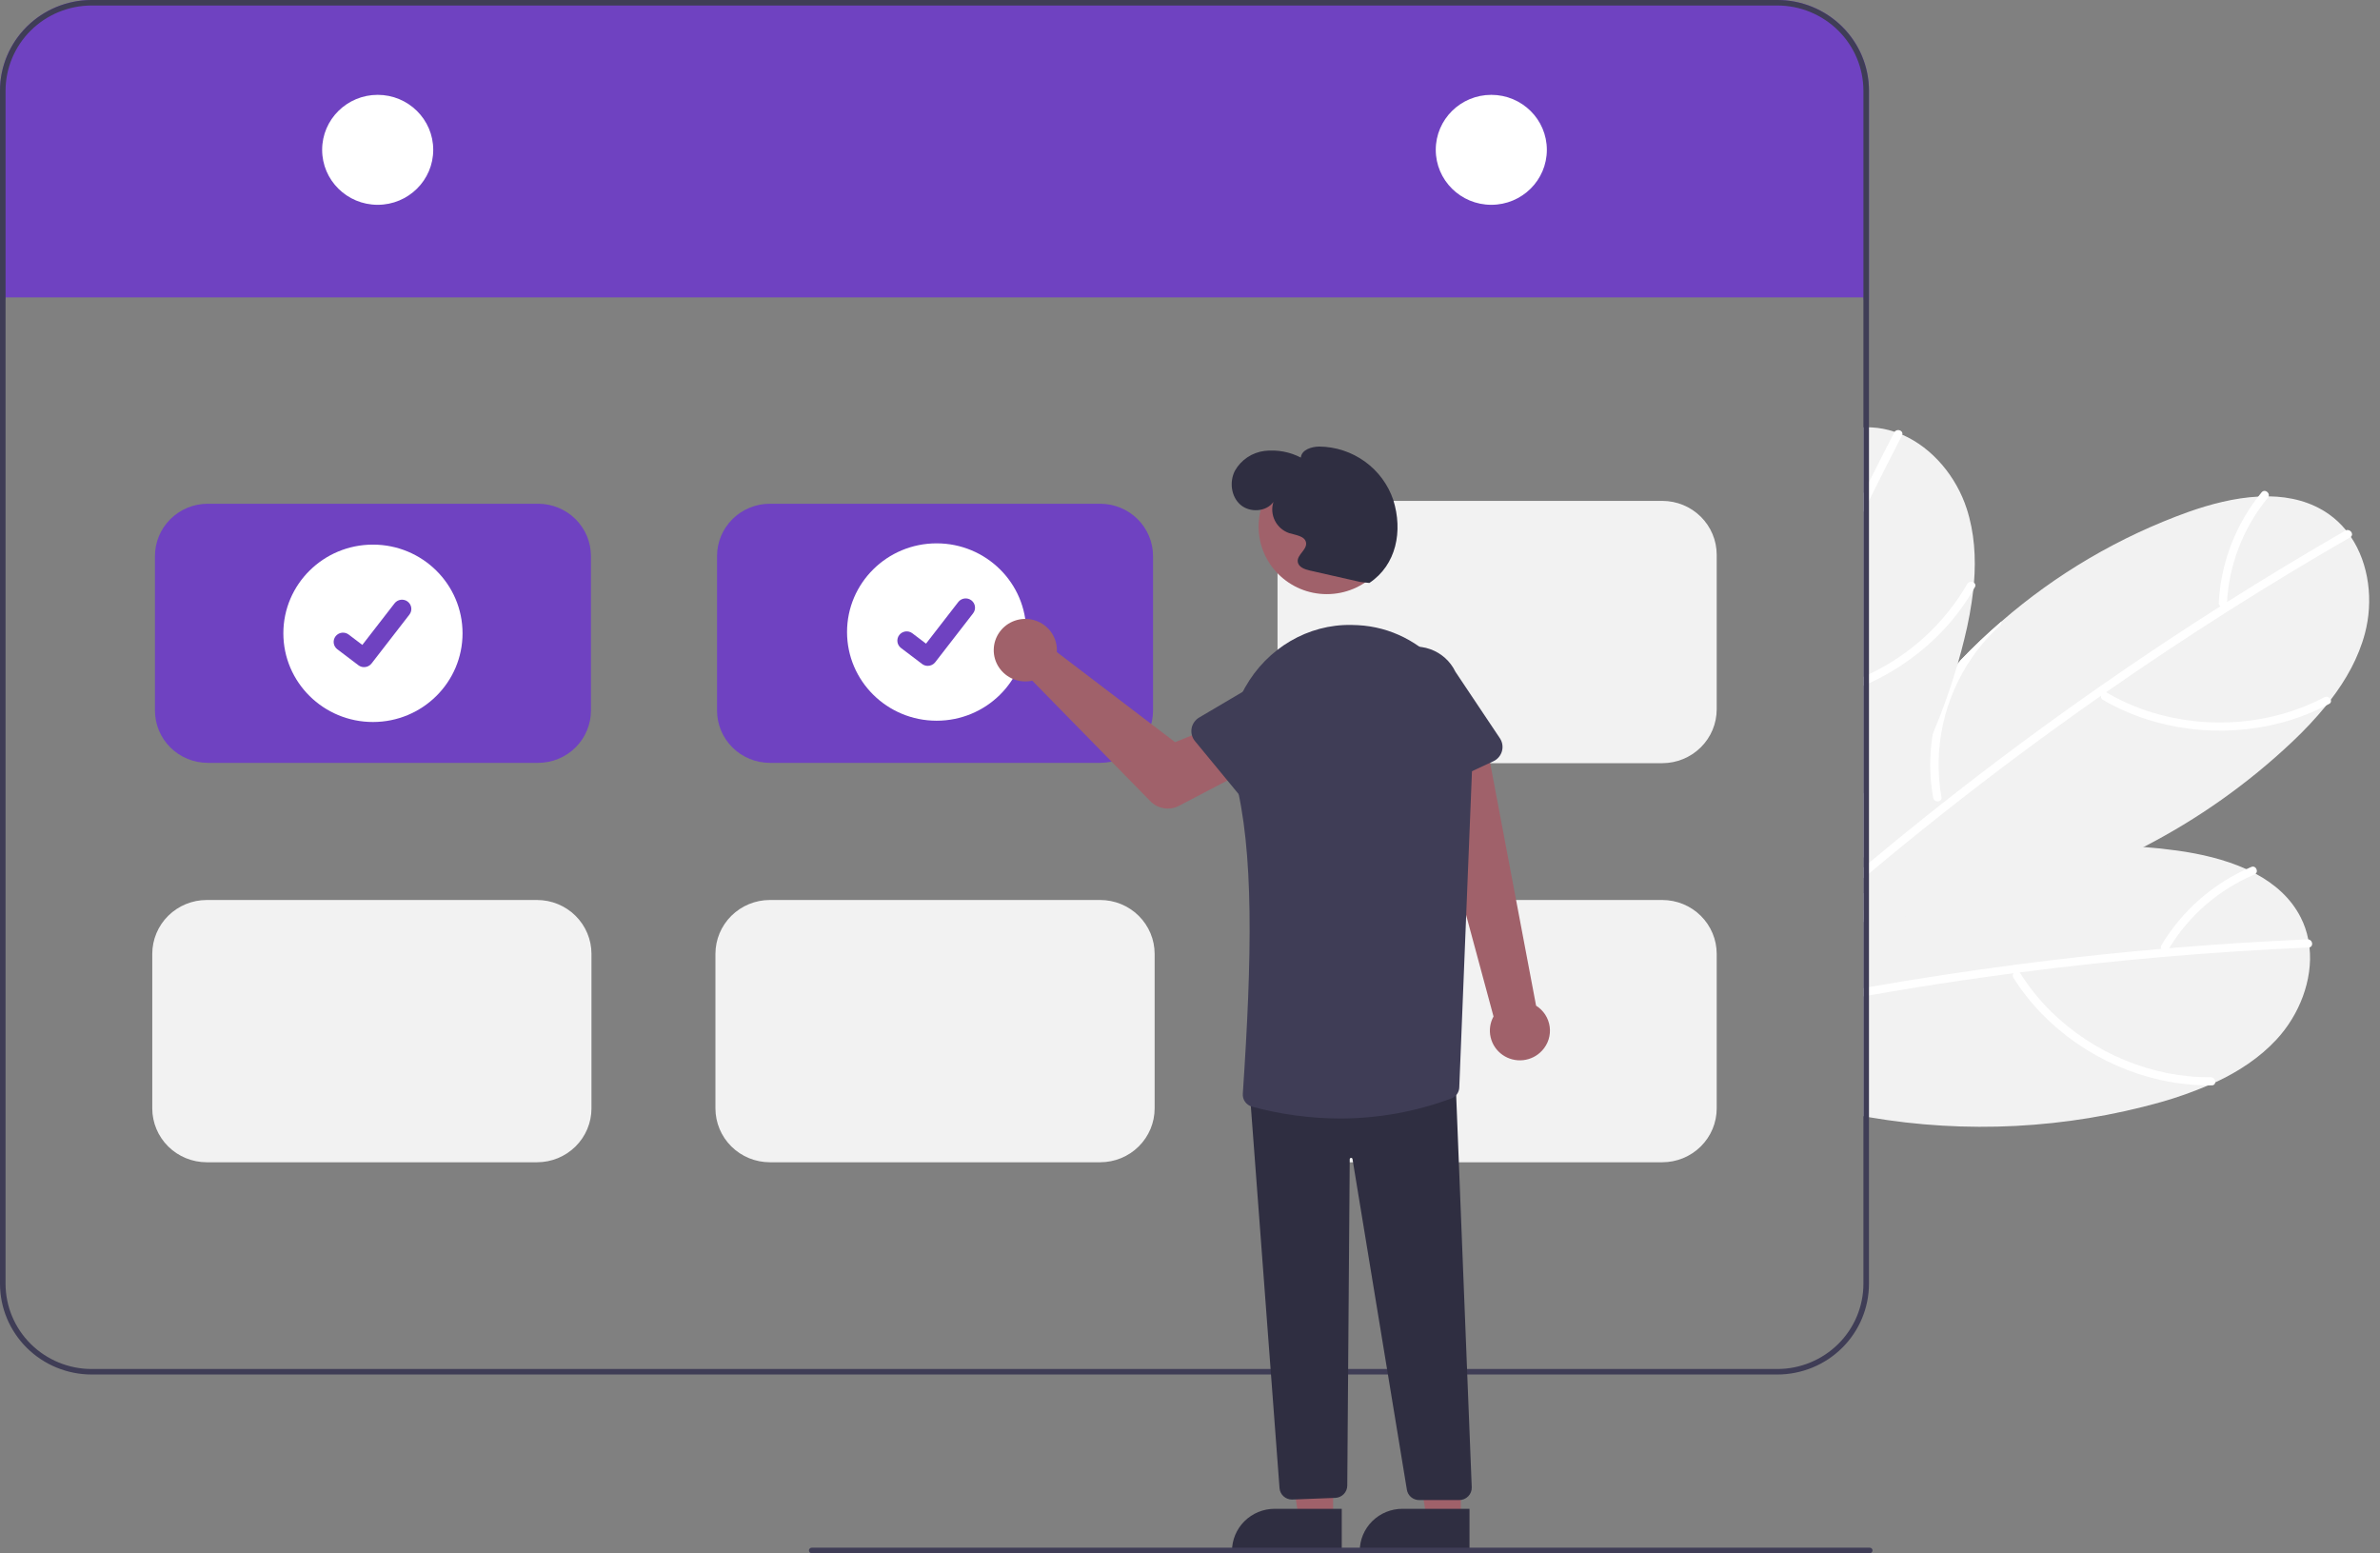
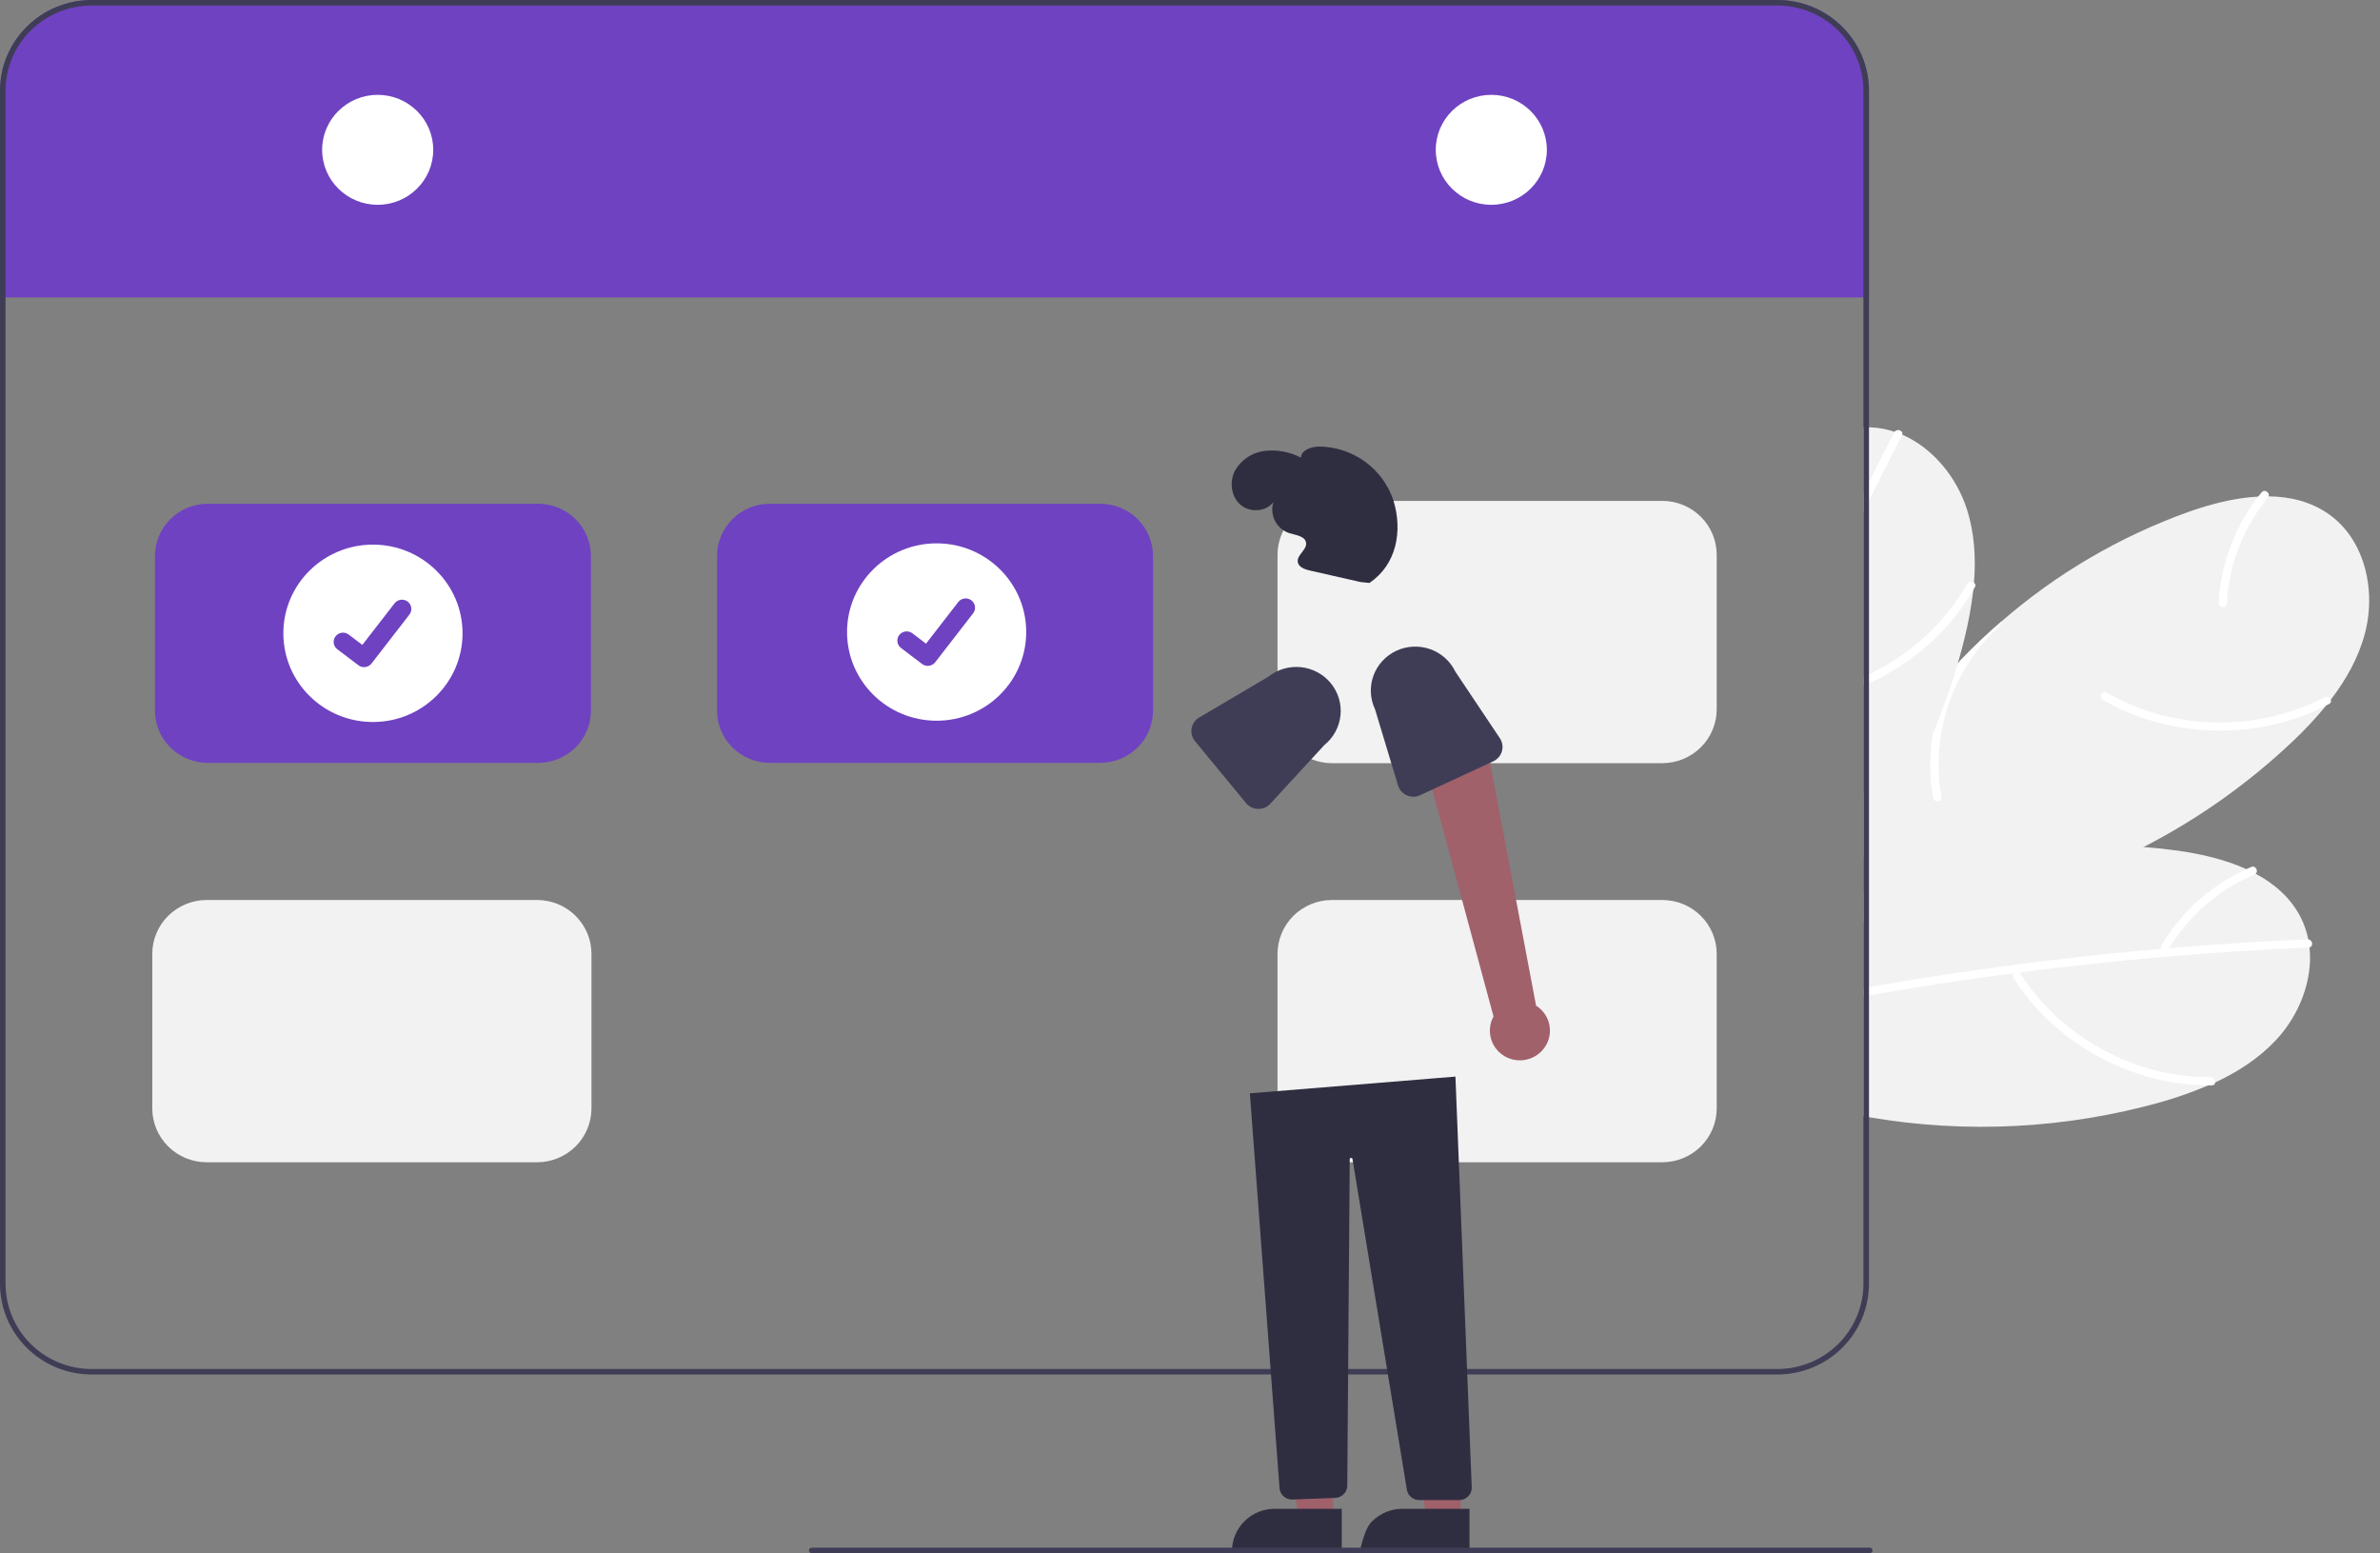
<svg xmlns="http://www.w3.org/2000/svg" width="141" height="92" viewBox="0 0 141 92" fill="none">
  <rect x="0" y="0" width="141" height="92" fill="#808080" stroke="none" />
  <g clip-path="url(#clip0_1427_2187)">
    <path d="M134.873 61.568C133.859 62.664 132.602 63.48 131.239 64.114H131.237C131.109 64.174 130.98 64.232 130.85 64.288H130.849L130.847 64.289L130.845 64.288H130.844C130.844 64.288 130.844 64.288 130.844 64.288C130.843 64.288 130.843 64.289 130.843 64.289C130.843 64.289 130.843 64.289 130.843 64.289C130.842 64.289 130.842 64.289 130.842 64.289H130.84L130.839 64.288C130.837 64.289 130.837 64.289 130.835 64.288L130.834 64.289L130.832 64.288H130.83C130.829 64.289 130.829 64.289 130.827 64.288H130.826C129.913 64.678 128.975 65.01 128.019 65.281C122.395 66.86 116.485 67.165 110.726 66.175C110.615 66.155 110.507 66.136 110.396 66.116V52.909C110.505 52.863 110.615 52.818 110.726 52.774C111.445 52.479 112.172 52.208 112.909 51.961C113.968 51.603 115.043 51.296 116.132 51.04C119.685 50.188 123.352 49.895 126.997 50.17C127.66 50.219 128.321 50.29 128.981 50.382C130.362 50.572 131.809 50.904 133.083 51.481H133.084C133.27 51.567 133.453 51.657 133.634 51.753C134.766 52.36 135.72 53.196 136.303 54.34C136.512 54.751 136.662 55.189 136.75 55.641V55.645C136.783 55.801 136.806 55.959 136.824 56.115C137.031 58.043 136.224 60.106 134.873 61.568Z" fill="#F2F2F2" />
    <path d="M136.824 56.115C136.808 56.119 136.791 56.121 136.775 56.122C133.956 56.244 131.142 56.425 128.331 56.666H128.326C128.315 56.667 128.305 56.667 128.294 56.669C125.408 56.916 122.528 57.226 119.654 57.599C119.533 57.615 119.412 57.631 119.292 57.646C117.305 57.908 115.321 58.199 113.341 58.519C112.468 58.66 111.596 58.808 110.726 58.961C110.615 58.981 110.507 58.999 110.396 59.02V58.527C110.507 58.505 110.617 58.488 110.726 58.468C113.624 57.96 116.533 57.517 119.452 57.138C120.186 57.04 120.921 56.948 121.657 56.861C123.782 56.607 125.911 56.388 128.043 56.203C128.2 56.19 128.354 56.177 128.511 56.164C131.24 55.934 133.973 55.76 136.711 55.641C136.724 55.641 136.737 55.642 136.75 55.645C137.013 55.667 137.069 56.058 136.824 56.115Z" fill="white" />
    <path d="M130.972 63.808C127.461 63.833 124.002 62.36 121.518 59.921C120.818 59.23 120.2 58.462 119.678 57.63C119.511 57.364 119.119 57.657 119.285 57.921C121.214 60.982 124.427 63.163 127.969 63.965C128.974 64.19 130.003 64.299 131.035 64.289C131.35 64.287 131.284 63.806 130.972 63.808V63.808Z" fill="white" />
    <path d="M116.132 51.04C116.117 51.086 116.09 51.127 116.054 51.159C116.018 51.191 115.974 51.214 115.926 51.224C115.122 51.432 114.344 51.733 113.61 52.119C112.537 52.68 111.563 53.408 110.726 54.277C110.681 54.321 110.638 54.365 110.597 54.41C110.528 54.482 110.462 54.555 110.396 54.63V53.92C110.502 53.809 110.612 53.7 110.726 53.596C111.387 52.969 112.12 52.421 112.909 51.961C113.968 51.603 115.043 51.296 116.132 51.04Z" fill="white" />
    <path d="M133.374 51.352C131.14 52.303 129.272 53.933 128.039 56.007C128.014 56.066 128.014 56.133 128.039 56.193C128.063 56.252 128.11 56.3 128.17 56.325C128.23 56.349 128.297 56.349 128.357 56.324C128.417 56.3 128.465 56.255 128.491 56.196C129.667 54.237 131.441 52.699 133.558 51.802C133.848 51.68 133.665 51.23 133.374 51.352L133.374 51.352Z" fill="white" />
    <path d="M140.106 37.523C139.725 38.959 138.993 40.26 138.083 41.447L138.081 41.449C137.997 41.56 137.91 41.672 137.82 41.779V41.781C137.188 42.551 136.506 43.28 135.778 43.961C133.161 46.43 130.205 48.52 126.997 50.17C121.951 52.779 116.311 54.321 110.726 54.409C110.683 54.41 110.64 54.41 110.597 54.41C110.53 54.412 110.462 54.412 110.396 54.412V47.011C110.503 46.809 110.614 46.607 110.726 46.407C112.177 43.822 113.947 41.425 115.995 39.272C116.045 39.218 116.096 39.164 116.147 39.112C116.917 38.308 117.724 37.542 118.568 36.815C121.818 33.987 125.572 31.787 129.639 30.326C130.951 29.86 132.389 29.487 133.787 29.414C133.993 29.403 134.197 29.398 134.402 29.399C135.691 29.417 136.926 29.718 137.981 30.464C138.358 30.733 138.697 31.051 138.988 31.41C139.09 31.536 139.183 31.664 139.274 31.796V31.798C140.363 33.41 140.616 35.606 140.106 37.523Z" fill="#F2F2F2" />
-     <path d="M139.274 31.796V31.798C139.262 31.808 139.249 31.818 139.234 31.826C136.799 33.227 134.395 34.681 132.022 36.184C132.018 36.186 132.017 36.188 132.013 36.189C132.004 36.196 131.994 36.202 131.984 36.207C129.544 37.754 127.139 39.353 124.768 41.004C124.669 41.073 124.569 41.143 124.468 41.213C122.831 42.358 121.211 43.527 119.608 44.72C116.581 46.977 113.62 49.318 110.726 51.742C110.615 51.833 110.507 51.925 110.396 52.018V51.385C110.505 51.292 110.615 51.199 110.726 51.108C111.834 50.182 112.953 49.268 114.082 48.368C114.419 48.099 114.758 47.83 115.097 47.565C118.108 45.192 121.186 42.908 124.332 40.713H124.333C124.952 40.281 125.572 39.854 126.192 39.43C127.956 38.228 129.74 37.055 131.543 35.911C131.673 35.828 131.804 35.745 131.936 35.662C134.244 34.203 136.583 32.792 138.951 31.428C138.963 31.421 138.975 31.415 138.988 31.41C139.234 31.313 139.466 31.635 139.274 31.796Z" fill="white" />
    <path d="M137.702 41.3C134.605 42.936 130.85 43.222 127.506 42.204C126.562 41.914 125.654 41.517 124.802 41.021C124.529 40.862 124.319 41.302 124.59 41.459C127.735 43.283 131.603 43.737 135.116 42.819C136.113 42.556 137.075 42.18 137.984 41.697C138.262 41.55 137.978 41.154 137.702 41.3V41.3Z" fill="white" />
    <path d="M114.529 47.257C114.376 46.405 114.323 45.538 114.372 44.673C114.483 42.702 115.093 40.79 116.146 39.112C116.917 38.308 117.724 37.542 118.568 36.815C118.576 36.862 118.572 36.911 118.555 36.956C118.538 37.002 118.509 37.042 118.472 37.073C117.858 37.627 117.311 38.251 116.841 38.93C115.165 41.352 114.511 44.325 115.018 47.217C115.026 47.25 115.026 47.284 115.017 47.317C115.008 47.349 114.99 47.379 114.966 47.403C114.931 47.434 114.889 47.454 114.843 47.463C114.797 47.472 114.75 47.469 114.705 47.454C114.661 47.44 114.622 47.414 114.591 47.379C114.56 47.344 114.539 47.303 114.529 47.257V47.257Z" fill="white" />
    <path d="M133.984 29.165C132.453 31.033 131.563 33.337 131.445 35.74C131.451 35.804 131.482 35.863 131.532 35.904C131.581 35.946 131.645 35.966 131.71 35.961C131.774 35.955 131.833 35.923 131.875 35.875C131.917 35.826 131.938 35.763 131.934 35.699C132.056 33.424 132.905 31.246 134.359 29.479C134.558 29.237 134.184 28.922 133.984 29.165Z" fill="white" />
    <path d="M116.946 34.516V34.517C116.935 34.657 116.922 34.796 116.907 34.934V34.937C116.792 35.922 116.614 36.899 116.372 37.862C116.257 38.334 116.132 38.803 115.995 39.272C115.979 39.332 115.961 39.392 115.943 39.451V39.453C115.541 40.816 115.061 42.157 114.505 43.466C113.482 45.878 112.216 48.181 110.726 50.341C110.619 50.499 110.508 50.657 110.396 50.813V25.314C110.507 25.307 110.615 25.307 110.726 25.311C110.778 25.311 110.831 25.312 110.883 25.316C111.348 25.34 111.806 25.428 112.246 25.578C112.4 25.628 112.55 25.685 112.698 25.749C114.493 26.527 115.903 28.243 116.515 30.13C116.974 31.544 117.066 33.031 116.946 34.516Z" fill="#F2F2F2" />
    <path d="M112.698 25.749C112.694 25.765 112.688 25.78 112.68 25.794C112.014 27.076 111.362 28.364 110.726 29.658C110.615 29.881 110.505 30.106 110.396 30.329V29.222C110.505 29 110.615 28.779 110.726 28.558C111.218 27.571 111.718 26.588 112.226 25.61C112.232 25.599 112.238 25.588 112.246 25.578C112.397 25.363 112.772 25.509 112.698 25.749Z" fill="white" />
    <path d="M116.999 34.778C116.969 34.83 116.94 34.882 116.907 34.934C116.424 35.767 115.849 36.545 115.192 37.253C113.932 38.606 112.414 39.7 110.726 40.472C110.617 40.524 110.507 40.573 110.396 40.618V40.089C110.507 40.04 110.617 39.99 110.726 39.938C113.17 38.784 115.2 36.92 116.545 34.594C116.564 34.56 116.591 34.532 116.622 34.509C116.654 34.487 116.69 34.472 116.728 34.465C116.766 34.457 116.805 34.458 116.843 34.467C116.88 34.476 116.916 34.493 116.946 34.517C116.967 34.531 116.985 34.548 116.999 34.569C117.013 34.589 117.022 34.612 117.027 34.636C117.032 34.661 117.032 34.686 117.027 34.71C117.022 34.734 117.013 34.757 116.999 34.778V34.778Z" fill="white" />
    <path d="M110.725 5.373V17.749H110.396V17.617H0.329V17.749H0V5.373C0.001 3.949 0.574 2.583 1.592 1.575C2.61 0.568 3.99 0.001 5.429 0H105.296C106.735 0.001 108.116 0.568 109.133 1.575C110.151 2.583 110.724 3.949 110.725 5.373V5.373Z" fill="#6F42C1" />
    <path d="M105.296 0H5.429C3.99 0.001 2.61 0.568 1.592 1.575C0.574 2.583 0.001 3.949 0 5.373V76.043C0.001 77.467 0.574 78.833 1.592 79.841C2.61 80.848 3.99 81.415 5.429 81.416H105.296C106.735 81.415 108.116 80.848 109.133 79.841C110.151 78.833 110.724 77.467 110.725 76.043V5.373C110.724 3.949 110.151 2.583 109.133 1.575C108.116 0.568 106.735 0.001 105.296 0V0ZM110.396 76.043C110.394 77.381 109.857 78.664 108.9 79.61C107.944 80.556 106.648 81.089 105.296 81.09H5.429C4.077 81.089 2.781 80.556 1.825 79.61C0.869 78.664 0.331 77.381 0.329 76.043V5.373C0.331 4.035 0.869 2.752 1.825 1.806C2.781 0.86 4.077 0.327 5.429 0.326H105.296C106.648 0.327 107.944 0.86 108.9 1.806C109.857 2.752 110.394 4.035 110.396 5.373V76.043Z" fill="#3F3D56" />
    <path d="M22.375 12.131C24.193 12.131 25.666 10.673 25.666 8.874C25.666 7.076 24.193 5.618 22.375 5.618C20.558 5.618 19.085 7.076 19.085 8.874C19.085 10.673 20.558 12.131 22.375 12.131Z" fill="white" />
    <path d="M88.35 12.131C90.167 12.131 91.641 10.673 91.641 8.874C91.641 7.076 90.167 5.618 88.35 5.618C86.533 5.618 85.06 7.076 85.06 8.874C85.06 10.673 86.533 12.131 88.35 12.131Z" fill="white" />
    <path d="M31.882 45.186H12.307C11.478 45.185 10.683 44.859 10.097 44.278C9.51 43.698 9.181 42.911 9.18 42.09V32.934C9.181 32.113 9.51 31.326 10.097 30.746C10.683 30.166 11.478 29.839 12.307 29.838H31.882C32.711 29.839 33.506 30.166 34.093 30.746C34.679 31.326 35.009 32.113 35.01 32.934V42.09C35.009 42.911 34.679 43.698 34.093 44.278C33.506 44.859 32.711 45.185 31.882 45.186V45.186Z" fill="#6F42C1" />
    <path d="M65.182 45.186H45.607C44.778 45.185 43.983 44.859 43.397 44.278C42.81 43.698 42.48 42.911 42.48 42.09V32.934C42.48 32.113 42.81 31.326 43.397 30.746C43.983 30.166 44.778 29.839 45.607 29.838H65.182C66.011 29.839 66.806 30.166 67.393 30.746C67.979 31.326 68.309 32.113 68.31 32.934V42.09C68.309 42.911 67.979 43.698 67.393 44.278C66.806 44.859 66.011 45.185 65.182 45.186V45.186Z" fill="#6F42C1" />
-     <path d="M65.182 68.844H45.607C44.753 68.843 43.934 68.507 43.33 67.909C42.726 67.311 42.386 66.5 42.385 65.655V56.498C42.386 55.653 42.726 54.842 43.33 54.244C43.934 53.646 44.753 53.31 45.607 53.309H65.182C66.036 53.31 66.856 53.646 67.46 54.244C68.064 54.842 68.404 55.653 68.405 56.498V65.655C68.404 66.5 68.064 67.311 67.46 67.909C66.856 68.507 66.036 68.843 65.182 68.844V68.844Z" fill="#F2F2F2" />
    <path d="M31.819 68.844H12.244C11.39 68.843 10.571 68.507 9.966 67.909C9.362 67.311 9.022 66.5 9.021 65.655V56.498C9.022 55.653 9.362 54.842 9.966 54.244C10.571 53.646 11.39 53.31 12.244 53.309H31.819C32.673 53.31 33.492 53.646 34.096 54.244C34.7 54.842 35.04 55.653 35.041 56.498V65.655C35.04 66.5 34.7 67.311 34.096 67.909C33.492 68.507 32.673 68.843 31.819 68.844V68.844Z" fill="#F2F2F2" />
    <path d="M98.482 68.844H78.907C78.053 68.843 77.234 68.507 76.629 67.909C76.025 67.311 75.686 66.5 75.685 65.655V56.498C75.686 55.653 76.025 54.842 76.629 54.244C77.234 53.646 78.053 53.31 78.907 53.309H98.482C99.336 53.31 100.155 53.646 100.759 54.244C101.364 54.842 101.703 55.653 101.704 56.498V65.655C101.703 66.5 101.364 67.311 100.759 67.909C100.155 68.507 99.336 68.843 98.482 68.844V68.844Z" fill="#F2F2F2" />
    <path d="M98.482 45.205H78.907C78.053 45.204 77.234 44.867 76.629 44.269C76.025 43.671 75.686 42.861 75.685 42.015V32.858C75.686 32.013 76.025 31.202 76.629 30.604C77.234 30.006 78.053 29.67 78.907 29.669H98.482C99.336 29.67 100.155 30.006 100.759 30.604C101.364 31.202 101.703 32.013 101.704 32.858V42.015C101.703 42.861 101.364 43.671 100.759 44.269C100.155 44.867 99.336 45.204 98.482 45.205Z" fill="#F2F2F2" />
    <path d="M22.095 42.766C25.026 42.766 27.403 40.414 27.403 37.512C27.403 34.611 25.026 32.259 22.095 32.259C19.163 32.259 16.787 34.611 16.787 37.512C16.787 40.414 19.163 42.766 22.095 42.766Z" fill="white" />
    <path d="M21.569 39.516C21.449 39.517 21.333 39.478 21.238 39.407L21.232 39.403L19.984 38.458C19.926 38.414 19.878 38.359 19.841 38.297C19.805 38.235 19.781 38.166 19.771 38.094C19.762 38.023 19.767 37.95 19.785 37.881C19.804 37.811 19.837 37.746 19.881 37.688C19.925 37.631 19.98 37.583 20.044 37.547C20.107 37.511 20.176 37.488 20.248 37.478C20.32 37.469 20.394 37.474 20.464 37.492C20.535 37.511 20.601 37.543 20.658 37.587L21.466 38.2L23.376 35.736C23.42 35.679 23.475 35.631 23.538 35.595C23.601 35.559 23.671 35.535 23.743 35.526C23.815 35.516 23.888 35.521 23.959 35.54C24.029 35.558 24.095 35.59 24.153 35.634L24.141 35.65L24.153 35.635C24.269 35.723 24.346 35.854 24.365 35.998C24.384 36.142 24.345 36.288 24.255 36.404L22.01 39.302C21.958 39.369 21.891 39.423 21.814 39.46C21.738 39.497 21.654 39.517 21.569 39.516V39.516Z" fill="#6F42C1" />
    <path d="M55.489 42.69C58.421 42.69 60.797 40.338 60.797 37.437C60.797 34.536 58.421 32.184 55.489 32.184C52.558 32.184 50.182 34.536 50.182 37.437C50.182 40.338 52.558 42.69 55.489 42.69Z" fill="white" />
    <path d="M54.964 39.441C54.844 39.441 54.728 39.403 54.633 39.332L54.627 39.328L53.379 38.382C53.263 38.294 53.186 38.163 53.167 38.019C53.148 37.875 53.187 37.729 53.276 37.613C53.366 37.498 53.498 37.422 53.644 37.403C53.789 37.384 53.937 37.423 54.053 37.512L54.861 38.125L56.771 35.66C56.815 35.603 56.87 35.555 56.933 35.519C56.996 35.483 57.066 35.46 57.138 35.45C57.21 35.441 57.283 35.446 57.354 35.464C57.424 35.483 57.49 35.515 57.548 35.559L57.536 35.575L57.548 35.559C57.664 35.648 57.741 35.778 57.76 35.922C57.779 36.067 57.74 36.212 57.651 36.328L55.405 39.227C55.353 39.294 55.286 39.348 55.209 39.385C55.133 39.422 55.049 39.441 54.964 39.441V39.441Z" fill="#6F42C1" />
    <path d="M91.362 62.226C91.536 62.038 91.667 61.813 91.744 61.569C91.821 61.325 91.844 61.067 91.809 60.814C91.775 60.56 91.685 60.318 91.546 60.102C91.406 59.887 91.221 59.704 91.003 59.568L88.039 43.908L84.436 45.23L88.482 60.208C88.274 60.586 88.213 61.026 88.312 61.446C88.41 61.865 88.661 62.234 89.016 62.483C89.371 62.732 89.806 62.843 90.238 62.796C90.671 62.748 91.07 62.546 91.362 62.226V62.226Z" fill="#A0616A" />
-     <path d="M62.606 38.331C62.615 38.428 62.617 38.526 62.61 38.623L69.617 43.961L71.604 43.153L73.228 45.962L69.85 47.73C69.577 47.873 69.265 47.924 68.96 47.876C68.655 47.828 68.374 47.684 68.159 47.465L61.155 40.318C60.785 40.401 60.397 40.37 60.045 40.23C59.692 40.089 59.391 39.846 59.182 39.532C58.972 39.218 58.864 38.848 58.873 38.472C58.88 38.096 59.004 37.731 59.227 37.427C59.449 37.122 59.76 36.891 60.118 36.766C60.477 36.64 60.865 36.625 61.232 36.723C61.599 36.821 61.927 37.028 62.172 37.315C62.418 37.602 62.569 37.956 62.606 38.331H62.606Z" fill="#A0616A" />
    <path d="M78.977 90.021H76.96L76 83.95L78.977 83.95L78.977 90.021Z" fill="#A0616A" />
    <path d="M79.491 91.957L72.987 91.956V91.875C72.987 91.546 73.053 91.22 73.18 90.916C73.307 90.612 73.494 90.336 73.729 90.103C73.964 89.871 74.243 89.686 74.55 89.56C74.857 89.434 75.186 89.37 75.519 89.37H75.519L79.491 89.37L79.491 91.957Z" fill="#2F2E41" />
    <path d="M86.545 90.021H84.528L83.568 83.95L86.545 83.95L86.545 90.021Z" fill="#A0616A" />
-     <path d="M87.059 91.957L80.556 91.956V91.875C80.556 91.546 80.621 91.22 80.748 90.916C80.876 90.612 81.062 90.336 81.297 90.103C81.532 89.871 81.811 89.686 82.118 89.56C82.425 89.434 82.755 89.37 83.087 89.37H83.087L87.059 89.37L87.059 91.957Z" fill="#2F2E41" />
+     <path d="M87.059 91.957L80.556 91.956V91.875C80.876 90.612 81.062 90.336 81.297 90.103C81.532 89.871 81.811 89.686 82.118 89.56C82.425 89.434 82.755 89.37 83.087 89.37H83.087L87.059 89.37L87.059 91.957Z" fill="#2F2E41" />
    <path d="M76.541 88.822C76.357 88.822 76.179 88.754 76.043 88.631C75.907 88.508 75.822 88.34 75.805 88.158L74.047 64.761L74.13 64.754L86.226 63.77L86.229 63.856L87.191 88.093C87.195 88.192 87.178 88.29 87.143 88.382C87.107 88.474 87.053 88.558 86.984 88.629C86.915 88.7 86.832 88.756 86.741 88.795C86.649 88.833 86.55 88.853 86.451 88.853H84.079C83.902 88.854 83.731 88.792 83.596 88.678C83.462 88.564 83.374 88.405 83.347 88.232L80.127 68.652C80.124 68.632 80.113 68.614 80.097 68.601C80.081 68.588 80.06 68.582 80.039 68.584C80.019 68.585 79.999 68.594 79.985 68.609C79.971 68.624 79.963 68.644 79.963 68.664L79.817 87.996C79.816 88.183 79.742 88.362 79.612 88.497C79.481 88.632 79.304 88.713 79.116 88.723L76.581 88.82C76.567 88.821 76.554 88.822 76.541 88.822Z" fill="#2F2E41" />
-     <path d="M78.605 35.192C80.837 35.192 82.646 33.402 82.646 31.193C82.646 28.984 80.837 27.194 78.605 27.194C76.374 27.194 74.564 28.984 74.564 31.193C74.564 33.402 76.374 35.192 78.605 35.192Z" fill="#A0616A" />
-     <path d="M79.388 66.253C77.622 66.248 75.864 66.01 74.162 65.546C73.998 65.499 73.855 65.397 73.758 65.258C73.661 65.119 73.616 64.952 73.629 64.783C74.173 56.692 74.301 50.412 73.157 46.068C72.67 44.216 72.891 42.266 73.764 40.717C75.079 38.386 77.495 36.968 80.072 37.017C80.195 37.019 80.32 37.023 80.445 37.03C84.357 37.229 87.404 40.731 87.239 44.836L86.453 64.403C86.45 64.546 86.404 64.685 86.322 64.802C86.24 64.919 86.124 65.01 85.99 65.062C83.879 65.848 81.643 66.251 79.388 66.253Z" fill="#3F3D56" />
    <path d="M73.821 47.57L70.795 43.899C70.708 43.794 70.646 43.673 70.612 43.542C70.577 43.412 70.572 43.276 70.595 43.143C70.619 43.01 70.671 42.884 70.749 42.773C70.826 42.662 70.927 42.569 71.044 42.5L75.144 40.082C75.686 39.649 76.38 39.446 77.073 39.518C77.766 39.591 78.402 39.932 78.841 40.468C79.281 41.004 79.487 41.69 79.416 42.376C79.344 43.062 79.001 43.693 78.461 44.129L75.256 47.609C75.165 47.708 75.052 47.787 74.927 47.84C74.801 47.893 74.666 47.918 74.53 47.914C74.394 47.911 74.26 47.878 74.138 47.819C74.015 47.759 73.907 47.674 73.821 47.57V47.57Z" fill="#3F3D56" />
    <path d="M83.344 47.109C83.219 47.054 83.109 46.973 83.019 46.872C82.929 46.77 82.862 46.651 82.823 46.522L81.461 42.011C81.165 41.386 81.132 40.671 81.368 40.022C81.604 39.373 82.091 38.843 82.721 38.549C83.352 38.254 84.075 38.219 84.731 38.452C85.387 38.684 85.924 39.165 86.223 39.788L88.858 43.727C88.933 43.839 88.983 43.966 89.004 44.099C89.025 44.232 89.017 44.368 88.98 44.498C88.943 44.628 88.878 44.748 88.79 44.851C88.702 44.954 88.593 45.037 88.469 45.094L84.133 47.103C84.01 47.16 83.876 47.19 83.739 47.191C83.603 47.192 83.468 47.164 83.344 47.109V47.109Z" fill="#3F3D56" />
    <path d="M80.602 34.474L77.607 33.796C77.298 33.726 76.927 33.592 76.884 33.282C76.826 32.864 77.433 32.573 77.377 32.155C77.323 31.75 76.77 31.698 76.375 31.578C76.008 31.451 75.705 31.187 75.531 30.842C75.357 30.498 75.325 30.099 75.442 29.732C75.015 30.327 74.04 30.378 73.487 29.896C72.933 29.414 72.827 28.539 73.159 27.887C73.339 27.567 73.592 27.293 73.899 27.088C74.205 26.884 74.556 26.753 74.924 26.708C75.662 26.625 76.408 26.763 77.066 27.103C77.11 26.642 77.692 26.455 78.16 26.451C79.133 26.462 80.078 26.773 80.863 27.341C81.649 27.908 82.236 28.704 82.544 29.617C83.118 31.45 82.734 33.458 81.126 34.53L80.602 34.474Z" fill="#2F2E41" />
    <path d="M110.772 92H48.088C48.045 92 48.003 91.983 47.972 91.952C47.941 91.922 47.924 91.88 47.924 91.837C47.924 91.794 47.941 91.752 47.972 91.722C48.003 91.692 48.045 91.674 48.088 91.674H110.772C110.816 91.674 110.858 91.692 110.889 91.722C110.919 91.752 110.937 91.794 110.937 91.837C110.937 91.88 110.919 91.922 110.889 91.952C110.858 91.983 110.816 92 110.772 92Z" fill="#3F3D56" />
  </g>
  <defs>
    <clipPath id="clip0_1427_2187">
      <rect width="140.359" height="92" fill="white" />
    </clipPath>
  </defs>
</svg>